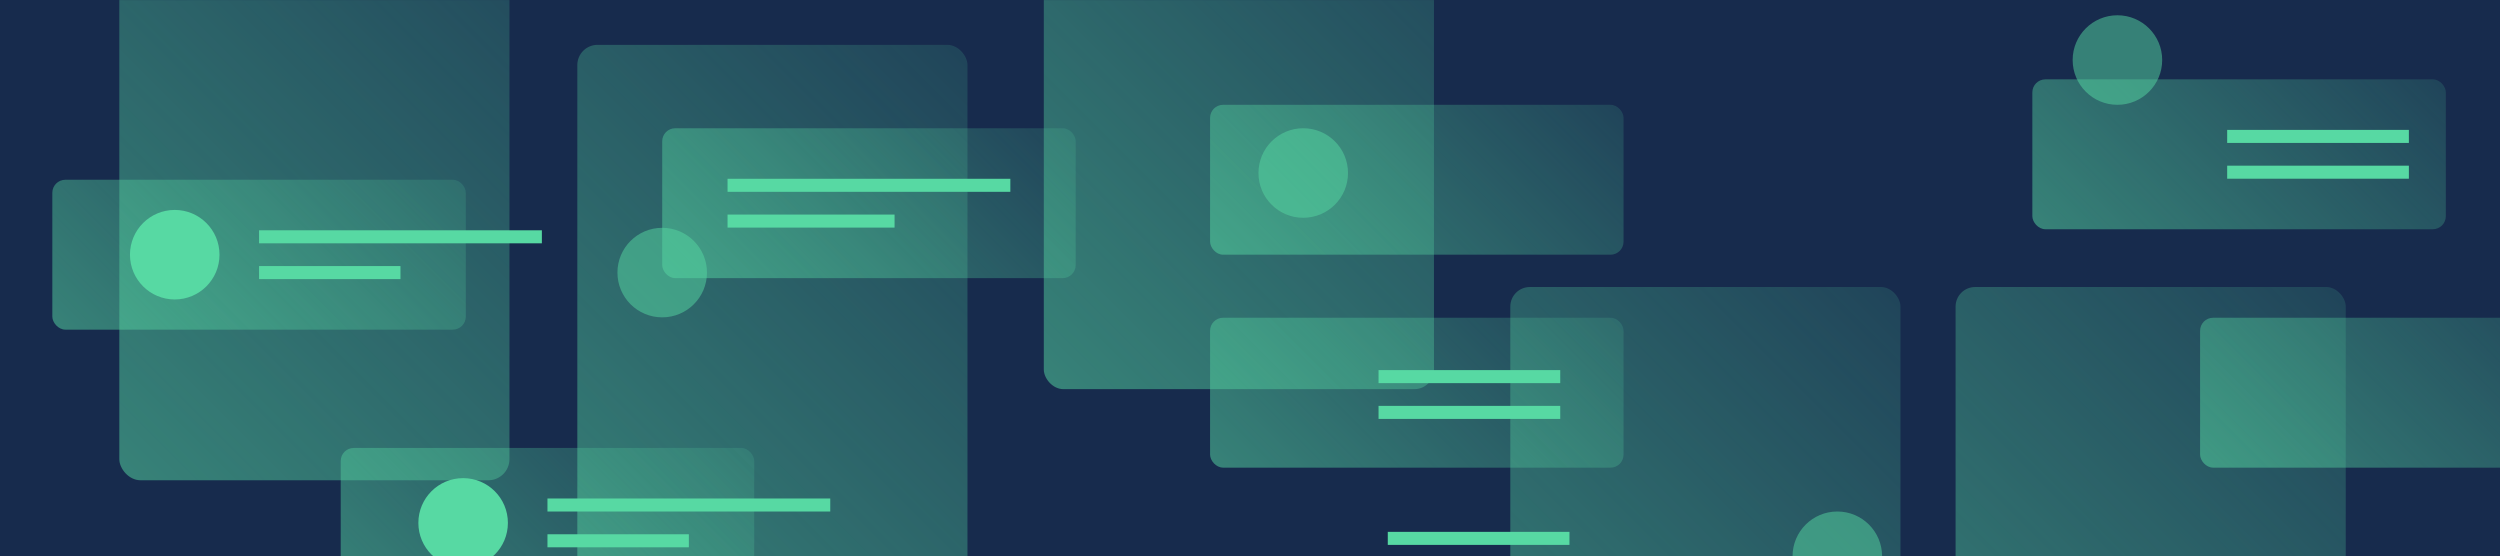
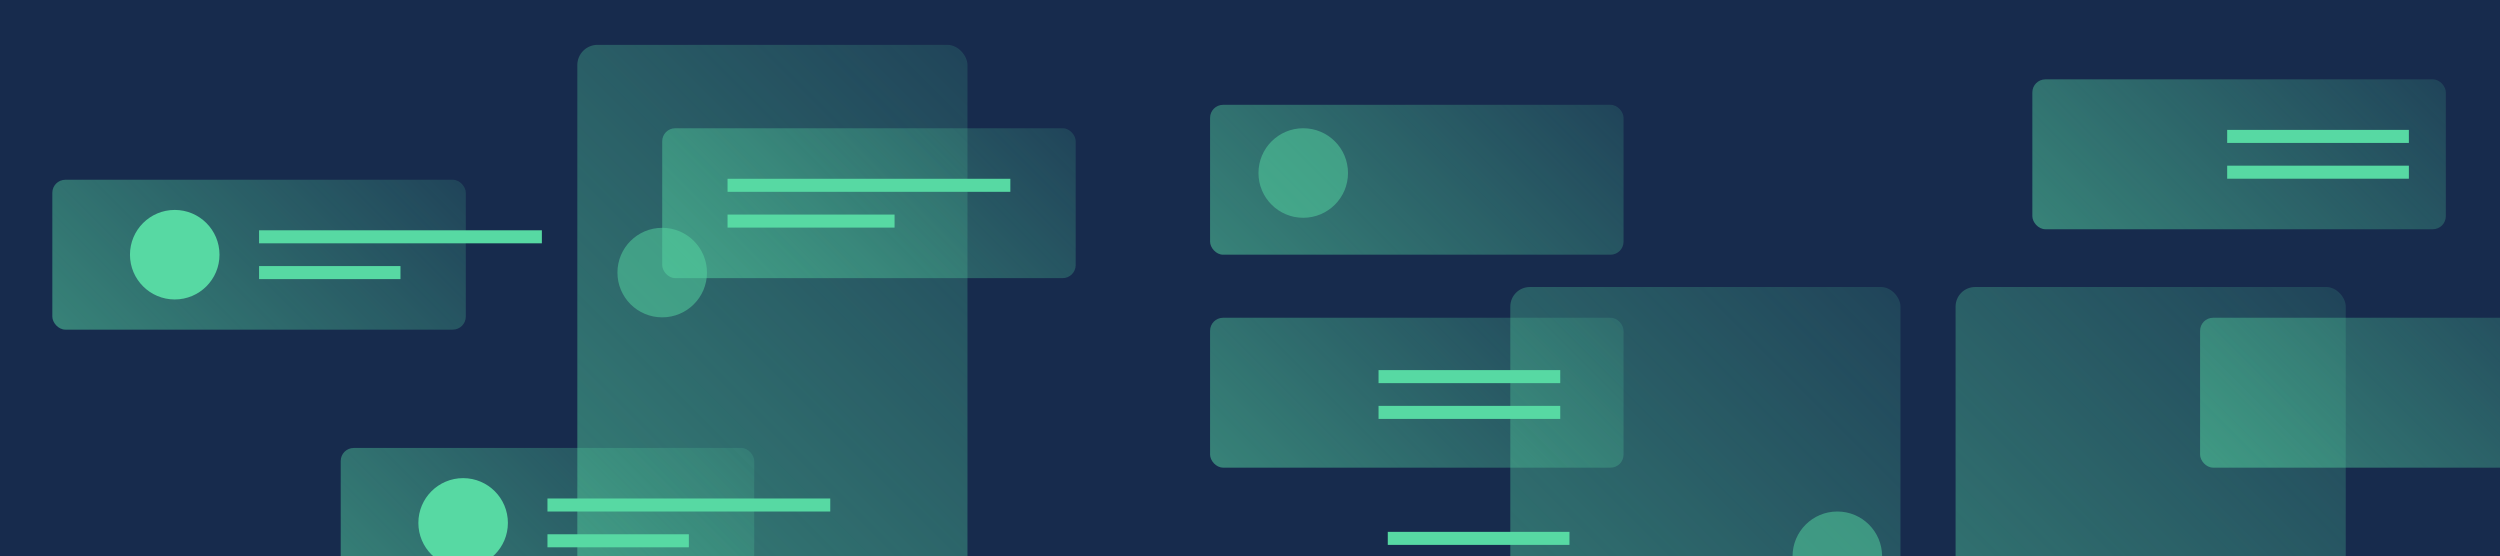
<svg xmlns="http://www.w3.org/2000/svg" xmlns:xlink="http://www.w3.org/1999/xlink" viewBox="0 0 3838.08 854">
  <defs>
    <style>.cls-1,.cls-17{fill:none;}.cls-2{fill:#172b4d;}.cls-3{clip-path:url(#clip-path);}.cls-10,.cls-11,.cls-12,.cls-13,.cls-14,.cls-15,.cls-18,.cls-4,.cls-5,.cls-6,.cls-7,.cls-8,.cls-9{opacity:0.5;}.cls-4{fill:url(#linear-gradient);}.cls-5{fill:url(#linear-gradient-2);}.cls-6{fill:url(#linear-gradient-3);}.cls-7{fill:url(#linear-gradient-4);}.cls-8{fill:url(#linear-gradient-5);}.cls-9{fill:url(#linear-gradient-6);}.cls-10{fill:url(#linear-gradient-7);}.cls-11{fill:url(#linear-gradient-8);}.cls-12{fill:url(#linear-gradient-9);}.cls-13{fill:url(#linear-gradient-10);}.cls-14{fill:url(#linear-gradient-11);}.cls-15,.cls-16{fill:#57d9a3;}.cls-17{stroke:#57d9a3;stroke-miterlimit:10;stroke-width:20px;}.cls-18{fill:url(#linear-gradient-12);}</style>
    <clipPath id="clip-path">
      <rect id="_Rectangle_" data-name="&lt;Rectangle&gt;" class="cls-1" y="0.07" width="3840" height="854" />
    </clipPath>
    <linearGradient id="linear-gradient" x1="100.73" y1="635.87" x2="864.59" y2="-127.99" gradientUnits="userSpaceOnUse">
      <stop offset="0" stop-color="#57d9a3" />
      <stop offset="1" stop-color="#57d9a3" stop-opacity="0.3" />
    </linearGradient>
    <linearGradient id="linear-gradient-2" x1="823.5" y1="874.49" x2="1548.12" y2="149.86" xlink:href="#linear-gradient" />
    <linearGradient id="linear-gradient-3" x1="2270.49" y1="1201.74" x2="2965.83" y2="506.4" xlink:href="#linear-gradient" />
    <linearGradient id="linear-gradient-4" x1="2954.11" y1="1201.74" x2="3649.45" y2="506.4" xlink:href="#linear-gradient" />
    <linearGradient id="linear-gradient-5" x1="1554.31" y1="531.67" x2="2249.66" y2="-163.67" xlink:href="#linear-gradient" />
    <linearGradient id="linear-gradient-6" x1="1964.77" y1="486.33" x2="2385.5" y2="65.59" xlink:href="#linear-gradient" />
    <linearGradient id="linear-gradient-7" x1="1964.77" y1="813.25" x2="2385.5" y2="392.51" xlink:href="#linear-gradient" />
    <linearGradient id="linear-gradient-8" x1="3484.66" y1="813.25" x2="3905.4" y2="392.51" xlink:href="#linear-gradient" />
    <linearGradient id="linear-gradient-9" x1="3227.15" y1="447.26" x2="3647.88" y2="26.52" xlink:href="#linear-gradient" />
    <linearGradient id="linear-gradient-10" x1="1123.67" y1="522.31" x2="1544.41" y2="101.58" xlink:href="#linear-gradient" />
    <linearGradient id="linear-gradient-11" x1="187.36" y1="601.38" x2="608.09" y2="180.65" xlink:href="#linear-gradient" />
    <linearGradient id="linear-gradient-12" x1="630.11" y1="1013.13" x2="1050.85" y2="592.4" xlink:href="#linear-gradient" />
  </defs>
  <title>Artboard 1 copy 5</title>
  <g id="BG">
    <rect class="cls-2" width="3840" height="854" />
  </g>
  <g id="Layer_3" data-name="Layer 3">
    <g class="cls-3">
-       <rect class="cls-4" x="183.17" y="-229.43" width="598.98" height="966.74" rx="32.44" ry="32.44" />
      <rect class="cls-5" x="886.32" y="68.84" width="598.98" height="886.67" rx="31.07" ry="31.07" />
      <rect class="cls-6" x="2318.67" y="440.64" width="598.98" height="826.85" rx="30" ry="30" />
      <rect class="cls-7" x="3002.29" y="440.64" width="598.98" height="826.85" rx="30" ry="30" />
-       <rect class="cls-8" x="1602.49" y="-229.43" width="598.98" height="826.85" rx="30" ry="30" />
      <rect class="cls-9" x="1857.74" y="160.91" width="634.79" height="230.11" rx="20" ry="20" />
      <rect class="cls-10" x="1857.74" y="487.82" width="634.79" height="230.11" rx="20" ry="20" />
      <rect class="cls-11" x="3377.64" y="487.82" width="634.79" height="230.11" rx="20" ry="20" />
      <rect class="cls-12" x="3120.12" y="121.83" width="634.79" height="230.11" rx="20" ry="20" />
      <rect class="cls-13" x="1016.64" y="196.89" width="634.79" height="230.11" rx="20" ry="20" />
      <rect class="cls-14" x="80.33" y="275.96" width="634.79" height="230.11" rx="20" ry="20" />
      <circle class="cls-15" cx="2000.77" cy="265.62" r="68.73" />
-       <circle class="cls-15" cx="3250.73" cy="92.17" r="68.73" />
      <circle class="cls-15" cx="2820.72" cy="854" r="68.73" />
      <circle class="cls-15" cx="1016.64" cy="418.48" r="68.73" />
      <circle class="cls-16" cx="268.26" cy="391.02" r="68.73" />
      <line class="cls-17" x1="2116.38" y1="578.2" x2="2395.32" y2="578.2" />
      <line class="cls-17" x1="2116.38" y1="633.13" x2="2395.32" y2="633.13" />
      <line class="cls-17" x1="3419.24" y1="209.42" x2="3698.18" y2="209.42" />
      <line class="cls-17" x1="3419.24" y1="264.36" x2="3698.18" y2="264.36" />
      <line class="cls-17" x1="2130.56" y1="826.53" x2="2409.5" y2="826.53" />
      <line class="cls-17" x1="1116.96" y1="284.48" x2="1551.12" y2="284.48" />
      <line class="cls-17" x1="1116.96" y1="339.41" x2="1373.36" y2="339.41" />
      <line class="cls-17" x1="397.73" y1="363.55" x2="831.89" y2="363.55" />
      <line class="cls-17" x1="397.73" y1="418.48" x2="614.81" y2="418.48" />
      <rect class="cls-18" x="523.08" y="687.71" width="634.79" height="230.11" rx="20" ry="20" />
      <circle class="cls-16" cx="711.01" cy="802.77" r="68.73" />
      <line class="cls-17" x1="840.48" y1="775.3" x2="1274.64" y2="775.3" />
      <line class="cls-17" x1="840.48" y1="830.23" x2="1057.56" y2="830.23" />
    </g>
  </g>
</svg>